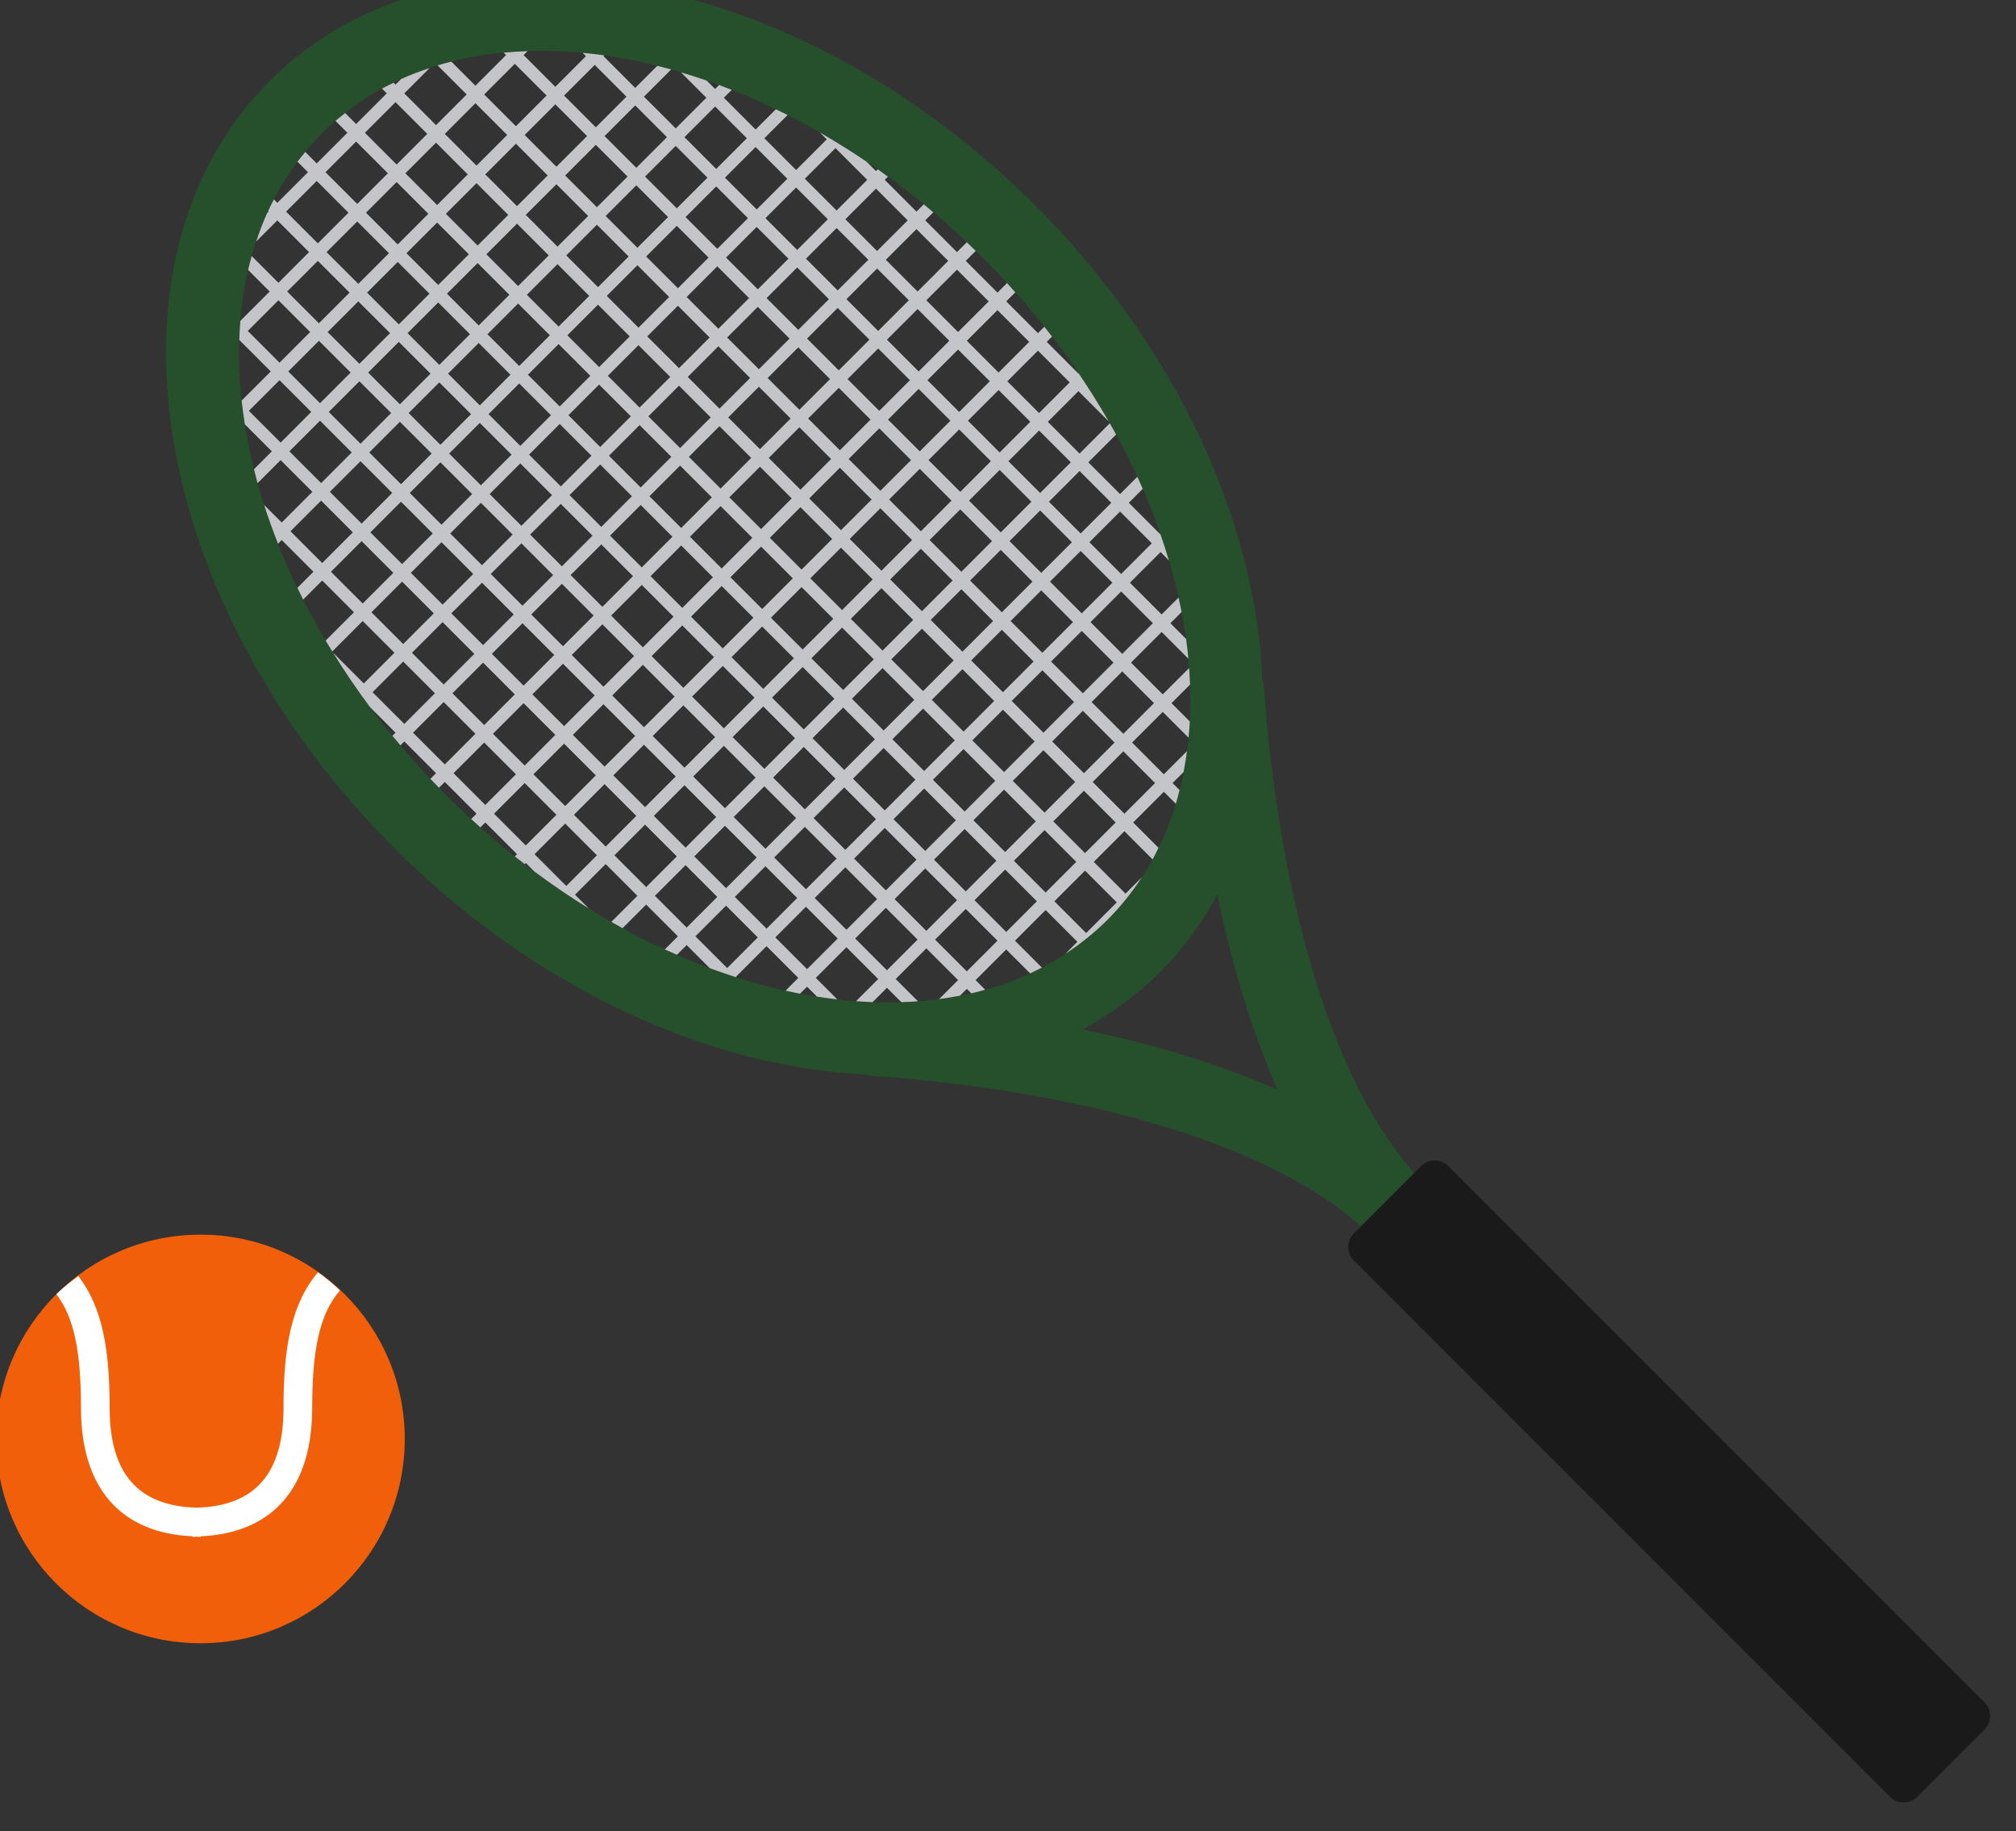
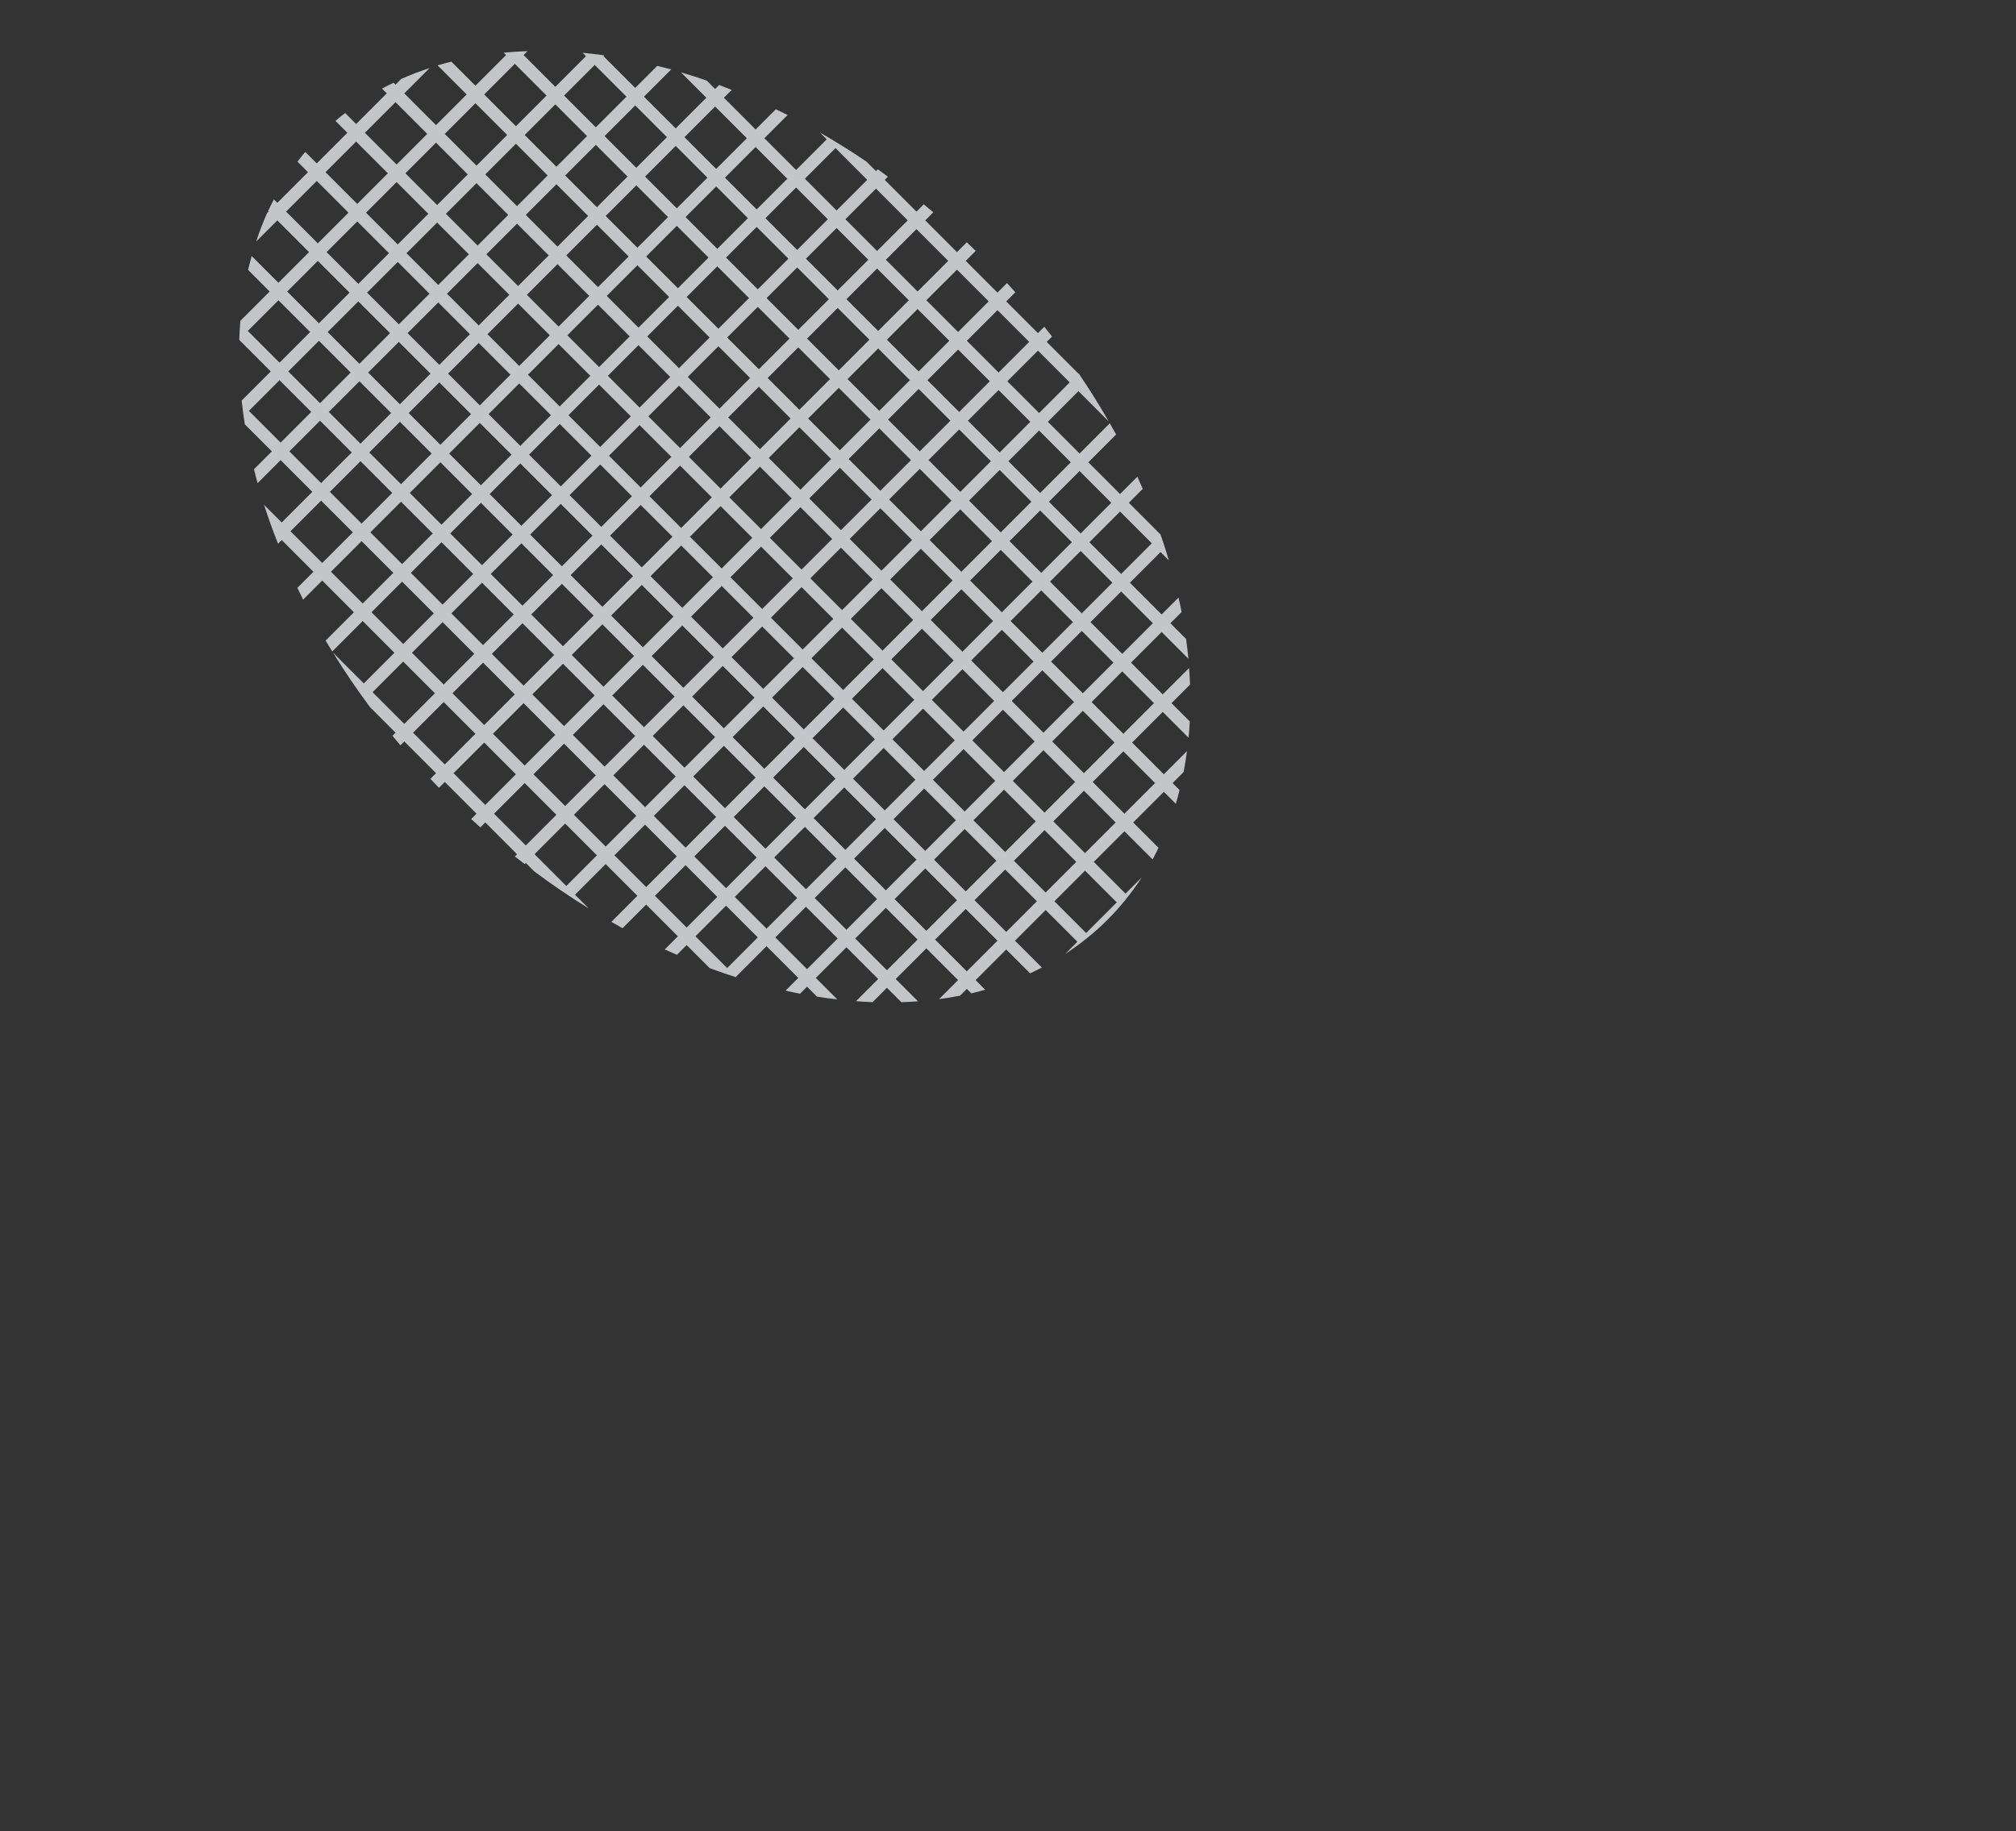
<svg xmlns="http://www.w3.org/2000/svg" width="100%" height="100%" viewBox="0 0 98 89" version="1.1" xml:space="preserve" style="fill-rule:evenodd;clip-rule:evenodd;stroke-linejoin:round;stroke-miterlimit:2;">
  <rect x="0" y="0" width="98" height="89" fill="#333333" stroke="none" />
  <g transform="matrix(1,0,0,1,-570.865,-3008.24)">
    <g transform="matrix(1,0,0,1,0,569.678)">
      <g transform="matrix(1.103,0,0,1.103,-70.955,-256.32)">
        <g transform="matrix(1.171,0,0,1.171,300.729,2383.74)">
-           <path d="M255.333,104.945C255.333,109.19 251.891,112.632 247.645,112.632C243.399,112.632 239.957,109.19 239.957,104.945C239.957,100.699 243.399,97.257 247.645,97.257C251.891,97.257 255.333,100.699 255.333,104.945Z" style="fill:rgb(242,95,10);fill-rule:nonzero;" />
-         </g>
+           </g>
        <g transform="matrix(1.171,0,0,1.171,300.729,2383.74)">
-           <path d="M252.068,98.673C251.021,99.903 250.77,101.626 250.77,103.78C250.77,106.257 249.686,107.471 247.498,107.53C245.311,107.471 244.227,106.257 244.227,103.78C244.227,101.71 243.994,100.037 243.047,98.817C242.761,99.032 242.474,99.247 242.221,99.498C242.882,100.362 243.148,101.643 243.148,103.78C243.148,106.797 244.646,108.49 247.352,108.608L247.352,108.632L247.498,108.62L247.645,108.632L247.645,108.608C250.351,108.49 251.849,106.797 251.849,103.78C251.849,101.519 252.148,100.219 252.896,99.356C252.635,99.111 252.361,98.88 252.068,98.673Z" style="fill:white;fill-rule:nonzero;" />
-         </g>
+           </g>
        <g transform="matrix(0.577,0.577,-0.577,0.577,630.262,2383.82)">
-           <path d="M90.206,91.364C90.701,89.703 90.976,87.983 90.976,86.216C90.976,84.449 90.701,82.729 90.206,81.067C93.132,82.989 96.476,84.863 99.947,86.216C96.476,87.569 93.132,89.442 90.206,91.364ZM56.962,65.708C73.511,65.708 86.974,74.907 86.974,86.216C86.974,97.525 73.511,106.724 56.962,106.724C40.414,106.724 26.95,97.525 26.95,86.216C26.95,74.907 40.414,65.708 56.962,65.708ZM83.734,101.282L83.775,101.329C86.23,99.139 98.996,88.217 109.316,88.217L130.992,88.217L130.992,84.215L109.316,84.215C98.996,84.215 86.23,73.293 83.775,71.103L83.734,71.149C77.503,65.413 67.832,61.706 56.962,61.706C38.207,61.706 22.949,72.701 22.949,86.216C22.949,99.731 38.207,110.725 56.962,110.725C67.832,110.725 77.503,107.018 83.734,101.282Z" style="fill:rgb(38,79,43);fill-rule:nonzero;" />
-         </g>
+           </g>
        <g transform="matrix(0.577,0.577,-0.577,0.577,630.262,2383.82)">
-           <path d="M151.384,88.782L151.384,83.649C151.384,83.073 150.917,82.607 150.341,82.607L109.399,82.607C108.823,82.607 108.356,83.073 108.356,83.649L108.356,88.782C108.356,89.358 108.823,89.825 109.399,89.825L150.341,89.825C150.917,89.825 151.384,89.358 151.384,88.782Z" style="fill:rgb(26,26,26);fill-rule:nonzero;" />
-         </g>
+           </g>
        <g transform="matrix(0.577,0.577,-0.577,0.577,630.262,2383.82)">
          <path d="M86.664,87.546L84.24,87.546L84.24,85.205L86.664,85.205L86.664,87.546ZM83.571,81.527L81.147,81.527L81.147,79.186L83.571,79.186L83.571,81.527ZM83.571,84.536L81.147,84.536L81.147,82.196L83.571,82.196L83.571,84.536ZM83.571,87.546L81.147,87.546L81.147,85.205L83.571,85.205L83.571,87.546ZM83.571,90.555L81.147,90.555L81.147,88.214L83.571,88.214L83.571,90.555ZM83.571,93.565L81.147,93.565L81.147,91.224L83.571,91.224L83.571,93.565ZM80.478,78.518L78.054,78.518L78.054,76.177L80.478,76.177L80.478,78.518ZM80.478,81.527L78.054,81.527L78.054,79.186L80.478,79.186L80.478,81.527ZM80.478,84.536L78.054,84.536L78.054,82.196L80.478,82.196L80.478,84.536ZM80.478,87.546L78.054,87.546L78.054,85.205L80.478,85.205L80.478,87.546ZM80.478,90.555L78.054,90.555L78.054,88.214L80.478,88.214L80.478,90.555ZM80.478,93.565L78.054,93.565L78.054,91.224L80.478,91.224L80.478,93.565ZM80.478,96.574L78.054,96.574L78.054,94.233L80.478,94.233L80.478,96.574ZM77.385,75.508L74.961,75.508L74.961,73.168L77.385,73.168L77.385,75.508ZM77.385,78.518L74.961,78.518L74.961,76.177L77.385,76.177L77.385,78.518ZM77.385,81.527L74.961,81.527L74.961,79.186L77.385,79.186L77.385,81.527ZM77.385,84.536L74.961,84.536L74.961,82.196L77.385,82.196L77.385,84.536ZM77.385,87.546L74.961,87.546L74.961,85.205L77.385,85.205L77.385,87.546ZM77.385,90.555L74.961,90.555L74.961,88.214L77.385,88.214L77.385,90.555ZM77.385,93.565L74.961,93.565L74.961,91.224L77.385,91.224L77.385,93.565ZM77.385,96.574L74.961,96.574L74.961,94.233L77.385,94.233L77.385,96.574ZM77.385,99.583L74.961,99.583L74.961,97.243L77.385,97.243L77.385,99.583ZM74.292,72.499L71.868,72.499L71.868,70.158L74.292,70.158L74.292,72.499ZM74.292,75.508L71.868,75.508L71.868,73.168L74.292,73.168L74.292,75.508ZM74.292,78.518L71.868,78.518L71.868,76.177L74.292,76.177L74.292,78.518ZM74.292,81.527L71.868,81.527L71.868,79.186L74.292,79.186L74.292,81.527ZM74.292,84.536L71.868,84.536L71.868,82.196L74.292,82.196L74.292,84.536ZM74.292,87.546L71.868,87.546L71.868,85.205L74.292,85.205L74.292,87.546ZM74.292,90.555L71.868,90.555L71.868,88.214L74.292,88.214L74.292,90.555ZM74.292,93.565L71.868,93.565L71.868,91.224L74.292,91.224L74.292,93.565ZM74.292,96.574L71.868,96.574L71.868,94.233L74.292,94.233L74.292,96.574ZM74.292,99.583L71.868,99.583L71.868,97.243L74.292,97.243L74.292,99.583ZM74.292,102.592L71.868,102.592L71.868,100.252L74.292,100.252L74.292,102.592ZM71.199,72.499L68.775,72.499L68.775,70.158L71.199,70.158L71.199,72.499ZM71.199,75.508L68.775,75.508L68.775,73.168L71.199,73.168L71.199,75.508ZM71.199,78.518L68.775,78.518L68.775,76.177L71.199,76.177L71.199,78.518ZM71.199,81.527L68.775,81.527L68.775,79.186L71.199,79.186L71.199,81.527ZM71.199,84.536L68.775,84.536L68.775,82.196L71.199,82.196L71.199,84.536ZM71.199,87.546L68.775,87.546L68.775,85.205L71.199,85.205L71.199,87.546ZM71.199,90.555L68.775,90.555L68.775,88.214L71.199,88.214L71.199,90.555ZM71.199,93.565L68.775,93.565L68.775,91.224L71.199,91.224L71.199,93.565ZM71.199,96.574L68.775,96.574L68.775,94.233L71.199,94.233L71.199,96.574ZM71.199,99.583L68.775,99.583L68.775,97.243L71.199,97.243L71.199,99.583ZM71.199,102.592L68.775,102.592L68.775,100.252L71.199,100.252L71.199,102.592ZM68.106,72.499L65.682,72.499L65.682,70.158L68.106,70.158L68.106,72.499ZM68.106,75.508L65.682,75.508L65.682,73.168L68.106,73.168L68.106,75.508ZM68.106,78.518L65.682,78.518L65.682,76.177L68.106,76.177L68.106,78.518ZM68.106,81.527L65.682,81.527L65.682,79.186L68.106,79.186L68.106,81.527ZM68.106,84.536L65.682,84.536L65.682,82.196L68.106,82.196L68.106,84.536ZM68.106,87.546L65.682,87.546L65.682,85.205L68.106,85.205L68.106,87.546ZM68.106,90.555L65.682,90.555L65.682,88.214L68.106,88.214L68.106,90.555ZM68.106,93.565L65.682,93.565L65.682,91.224L68.106,91.224L68.106,93.565ZM68.106,96.574L65.682,96.574L65.682,94.233L68.106,94.233L68.106,96.574ZM68.106,99.583L65.682,99.583L65.682,97.243L68.106,97.243L68.106,99.583ZM68.106,102.592L65.682,102.592L65.682,100.252L68.106,100.252L68.106,102.592ZM65.013,69.489L62.589,69.489L62.589,67.149L65.013,67.149L65.013,69.489ZM65.013,72.499L62.589,72.499L62.589,70.158L65.013,70.158L65.013,72.499ZM65.013,75.508L62.589,75.508L62.589,73.168L65.013,73.168L65.013,75.508ZM65.013,78.518L62.589,78.518L62.589,76.177L65.013,76.177L65.013,78.518ZM65.013,81.527L62.589,81.527L62.589,79.186L65.013,79.186L65.013,81.527ZM65.013,84.536L62.589,84.536L62.589,82.196L65.013,82.196L65.013,84.536ZM65.013,87.546L62.589,87.546L62.589,85.205L65.013,85.205L65.013,87.546ZM65.013,90.555L62.589,90.555L62.589,88.214L65.013,88.214L65.013,90.555ZM65.013,93.565L62.589,93.565L62.589,91.224L65.013,91.224L65.013,93.565ZM65.013,96.574L62.589,96.574L62.589,94.233L65.013,94.233L65.013,96.574ZM65.013,99.583L62.589,99.583L62.589,97.243L65.013,97.243L65.013,99.583ZM65.013,102.592L62.589,102.592L62.589,100.252L65.013,100.252L65.013,102.592ZM65.013,105.602L62.589,105.602L62.589,103.261L65.013,103.261L65.013,105.602ZM61.92,69.489L59.496,69.489L59.496,67.149L61.92,67.149L61.92,69.489ZM61.92,72.499L59.496,72.499L59.496,70.158L61.92,70.158L61.92,72.499ZM61.92,75.508L59.496,75.508L59.496,73.168L61.92,73.168L61.92,75.508ZM61.92,78.518L59.496,78.518L59.496,76.177L61.92,76.177L61.92,78.518ZM61.92,81.527L59.496,81.527L59.496,79.186L61.92,79.186L61.92,81.527ZM61.92,84.536L59.496,84.536L59.496,82.196L61.92,82.196L61.92,84.536ZM61.92,87.546L59.496,87.546L59.496,85.205L61.92,85.205L61.92,87.546ZM61.92,90.555L59.496,90.555L59.496,88.214L61.92,88.214L61.92,90.555ZM61.92,93.565L59.496,93.565L59.496,91.224L61.92,91.224L61.92,93.565ZM61.92,96.574L59.496,96.574L59.496,94.233L61.92,94.233L61.92,96.574ZM61.92,99.583L59.496,99.583L59.496,97.243L61.92,97.243L61.92,99.583ZM61.92,102.592L59.496,102.592L59.496,100.252L61.92,100.252L61.92,102.592ZM61.92,105.602L59.496,105.602L59.496,103.261L61.92,103.261L61.92,105.602ZM58.827,69.489L56.403,69.489L56.403,67.149L58.827,67.149L58.827,69.489ZM58.827,72.499L56.403,72.499L56.403,70.158L58.827,70.158L58.827,72.499ZM58.827,75.508L56.403,75.508L56.403,73.168L58.827,73.168L58.827,75.508ZM58.827,78.518L56.403,78.518L56.403,76.177L58.827,76.177L58.827,78.518ZM58.827,81.527L56.403,81.527L56.403,79.186L58.827,79.186L58.827,81.527ZM58.827,84.536L56.403,84.536L56.403,82.196L58.827,82.196L58.827,84.536ZM58.827,87.546L56.403,87.546L56.403,85.205L58.827,85.205L58.827,87.546ZM58.827,90.555L56.403,90.555L56.403,88.214L58.827,88.214L58.827,90.555ZM58.827,93.565L56.403,93.565L56.403,91.224L58.827,91.224L58.827,93.565ZM58.827,96.574L56.403,96.574L56.403,94.233L58.827,94.233L58.827,96.574ZM58.827,99.583L56.403,99.583L56.403,97.243L58.827,97.243L58.827,99.583ZM58.827,102.592L56.403,102.592L56.403,100.252L58.827,100.252L58.827,102.592ZM58.827,105.602L56.403,105.602L56.403,103.261L58.827,103.261L58.827,105.602ZM55.734,69.489L53.31,69.489L53.31,67.149L55.734,67.149L55.734,69.489ZM55.734,72.499L53.31,72.499L53.31,70.158L55.734,70.158L55.734,72.499ZM55.734,75.508L53.31,75.508L53.31,73.168L55.734,73.168L55.734,75.508ZM55.734,78.518L53.31,78.518L53.31,76.177L55.734,76.177L55.734,78.518ZM55.734,81.527L53.31,81.527L53.31,79.186L55.734,79.186L55.734,81.527ZM55.734,84.536L53.31,84.536L53.31,82.196L55.734,82.196L55.734,84.536ZM55.734,87.546L53.31,87.546L53.31,85.205L55.734,85.205L55.734,87.546ZM55.734,90.555L53.31,90.555L53.31,88.214L55.734,88.214L55.734,90.555ZM55.734,93.565L53.31,93.565L53.31,91.224L55.734,91.224L55.734,93.565ZM55.734,96.574L53.31,96.574L53.31,94.233L55.734,94.233L55.734,96.574ZM55.734,99.583L53.31,99.583L53.31,97.243L55.734,97.243L55.734,99.583ZM55.734,102.592L53.31,102.592L53.31,100.252L55.734,100.252L55.734,102.592ZM55.734,105.602L53.31,105.602L53.31,103.261L55.734,103.261L55.734,105.602ZM52.641,69.489L50.217,69.489L50.217,67.149L52.641,67.149L52.641,69.489ZM52.641,72.499L50.217,72.499L50.217,70.158L52.641,70.158L52.641,72.499ZM52.641,75.508L50.217,75.508L50.217,73.168L52.641,73.168L52.641,75.508ZM52.641,78.518L50.217,78.518L50.217,76.177L52.641,76.177L52.641,78.518ZM52.641,81.527L50.217,81.527L50.217,79.186L52.641,79.186L52.641,81.527ZM52.641,84.536L50.217,84.536L50.217,82.196L52.641,82.196L52.641,84.536ZM52.641,87.546L50.217,87.546L50.217,85.205L52.641,85.205L52.641,87.546ZM52.641,90.555L50.217,90.555L50.217,88.214L52.641,88.214L52.641,90.555ZM52.641,93.565L50.217,93.565L50.217,91.224L52.641,91.224L52.641,93.565ZM52.641,96.574L50.217,96.574L50.217,94.233L52.641,94.233L52.641,96.574ZM52.641,99.583L50.217,99.583L50.217,97.243L52.641,97.243L52.641,99.583ZM52.641,102.592L50.217,102.592L50.217,100.252L52.641,100.252L52.641,102.592ZM52.641,105.602L50.217,105.602L50.217,103.261L52.641,103.261L52.641,105.602ZM49.548,69.489L47.124,69.489L47.124,67.149L49.548,67.149L49.548,69.489ZM49.548,72.499L47.124,72.499L47.124,70.158L49.548,70.158L49.548,72.499ZM49.548,75.508L47.124,75.508L47.124,73.168L49.548,73.168L49.548,75.508ZM49.548,78.518L47.124,78.518L47.124,76.177L49.548,76.177L49.548,78.518ZM49.548,81.527L47.124,81.527L47.124,79.186L49.548,79.186L49.548,81.527ZM49.548,84.536L47.124,84.536L47.124,82.196L49.548,82.196L49.548,84.536ZM49.548,87.546L47.124,87.546L47.124,85.205L49.548,85.205L49.548,87.546ZM49.548,90.555L47.124,90.555L47.124,88.214L49.548,88.214L49.548,90.555ZM49.548,93.565L47.124,93.565L47.124,91.224L49.548,91.224L49.548,93.565ZM49.548,96.574L47.124,96.574L47.124,94.233L49.548,94.233L49.548,96.574ZM49.548,99.583L47.124,99.583L47.124,97.243L49.548,97.243L49.548,99.583ZM49.548,102.592L47.124,102.592L47.124,100.252L49.548,100.252L49.548,102.592ZM46.455,72.499L44.031,72.499L44.031,70.158L46.455,70.158L46.455,72.499ZM46.455,75.508L44.031,75.508L44.031,73.168L46.455,73.168L46.455,75.508ZM46.455,78.518L44.031,78.518L44.031,76.177L46.455,76.177L46.455,78.518ZM46.455,81.527L44.031,81.527L44.031,79.186L46.455,79.186L46.455,81.527ZM46.455,84.536L44.031,84.536L44.031,82.196L46.455,82.196L46.455,84.536ZM46.455,87.546L44.031,87.546L44.031,85.205L46.455,85.205L46.455,87.546ZM46.455,90.555L44.031,90.555L44.031,88.214L46.455,88.214L46.455,90.555ZM46.455,93.565L44.031,93.565L44.031,91.224L46.455,91.224L46.455,93.565ZM46.455,96.574L44.031,96.574L44.031,94.233L46.455,94.233L46.455,96.574ZM46.455,99.583L44.031,99.583L44.031,97.243L46.455,97.243L46.455,99.583ZM46.455,102.592L44.031,102.592L44.031,100.252L46.455,100.252L46.455,102.592ZM43.362,72.499L40.938,72.499L40.938,70.158L43.362,70.158L43.362,72.499ZM43.362,75.508L40.938,75.508L40.938,73.168L43.362,73.168L43.362,75.508ZM43.362,78.518L40.938,78.518L40.938,76.177L43.362,76.177L43.362,78.518ZM43.362,81.527L40.938,81.527L40.938,79.186L43.362,79.186L43.362,81.527ZM43.362,84.536L40.938,84.536L40.938,82.196L43.362,82.196L43.362,84.536ZM43.362,87.546L40.938,87.546L40.938,85.205L43.362,85.205L43.362,87.546ZM43.362,90.555L40.938,90.555L40.938,88.214L43.362,88.214L43.362,90.555ZM43.362,93.565L40.938,93.565L40.938,91.224L43.362,91.224L43.362,93.565ZM43.362,96.574L40.938,96.574L40.938,94.233L43.362,94.233L43.362,96.574ZM43.362,99.583L40.938,99.583L40.938,97.243L43.362,97.243L43.362,99.583ZM43.362,102.592L40.938,102.592L40.938,100.252L43.362,100.252L43.362,102.592ZM40.269,75.508L37.845,75.508L37.845,73.168L40.269,73.168L40.269,75.508ZM40.269,78.518L37.845,78.518L37.845,76.177L40.269,76.177L40.269,78.518ZM40.269,81.527L37.845,81.527L37.845,79.186L40.269,79.186L40.269,81.527ZM40.269,84.536L37.845,84.536L37.845,82.196L40.269,82.196L40.269,84.536ZM40.269,87.546L37.845,87.546L37.845,85.205L40.269,85.205L40.269,87.546ZM40.269,90.555L37.845,90.555L37.845,88.214L40.269,88.214L40.269,90.555ZM40.269,93.565L37.845,93.565L37.845,91.224L40.269,91.224L40.269,93.565ZM40.269,96.574L37.845,96.574L37.845,94.233L40.269,94.233L40.269,96.574ZM40.269,99.583L37.845,99.583L37.845,97.243L40.269,97.243L40.269,99.583ZM37.176,75.508L34.752,75.508L34.752,73.168L37.176,73.168L37.176,75.508ZM37.176,78.518L34.752,78.518L34.752,76.177L37.176,76.177L37.176,78.518ZM37.176,81.527L34.752,81.527L34.752,79.186L37.176,79.186L37.176,81.527ZM37.176,84.536L34.752,84.536L34.752,82.196L37.176,82.196L37.176,84.536ZM37.176,87.546L34.752,87.546L34.752,85.205L37.176,85.205L37.176,87.546ZM37.176,90.555L34.752,90.555L34.752,88.214L37.176,88.214L37.176,90.555ZM37.176,93.565L34.752,93.565L34.752,91.224L37.176,91.224L37.176,93.565ZM37.176,96.574L34.752,96.574L34.752,94.233L37.176,94.233L37.176,96.574ZM37.176,99.583L34.752,99.583L34.752,97.243L37.176,97.243L37.176,99.583ZM34.083,78.518L31.659,78.518L31.659,76.177L34.083,76.177L34.083,78.518ZM34.083,81.527L31.659,81.527L31.659,79.186L34.083,79.186L34.083,81.527ZM34.083,84.536L31.659,84.536L31.659,82.196L34.083,82.196L34.083,84.536ZM34.083,87.546L31.659,87.546L31.659,85.205L34.083,85.205L34.083,87.546ZM34.083,90.555L31.659,90.555L31.659,88.214L34.083,88.214L34.083,90.555ZM34.083,93.565L31.659,93.565L31.659,91.224L34.083,91.224L34.083,93.565ZM34.083,96.574L31.659,96.574L31.659,94.233L34.083,94.233L34.083,96.574ZM30.99,84.536L28.566,84.536L28.566,82.196L30.99,82.196L30.99,84.536ZM30.99,87.546L28.566,87.546L28.566,85.205L30.99,85.205L30.99,87.546ZM30.99,90.555L28.566,90.555L28.566,88.214L30.99,88.214L30.99,90.555ZM86.664,84.536L84.24,84.536L84.24,82.196L86.392,82.196C86.326,81.971 86.25,81.749 86.173,81.527L84.24,81.527L84.24,79.186L85.157,79.186C85.037,78.961 84.904,78.739 84.772,78.518L84.24,78.518L84.24,77.679C84.028,77.364 83.805,77.053 83.571,76.747L83.571,78.518L81.147,78.518L81.147,76.177L83.118,76.177C82.932,75.952 82.744,75.728 82.547,75.508L81.147,75.508L81.147,74.09C80.93,73.889 80.705,73.692 80.478,73.496L80.478,75.508L78.054,75.508L78.054,73.168L80.099,73.168C79.824,72.94 79.54,72.718 79.251,72.499L78.054,72.499L78.054,71.643C77.835,71.495 77.61,71.35 77.385,71.207L77.385,72.499L74.961,72.499L74.961,70.158L75.598,70.158C75.172,69.927 74.736,69.703 74.292,69.488L74.292,69.489L71.868,69.489L71.868,68.427C71.645,68.34 71.425,68.25 71.199,68.167L71.199,69.489L68.775,69.489L68.775,67.366C68.554,67.301 68.329,67.241 68.106,67.18L68.106,69.489L65.682,69.489L65.682,67.149L67.992,67.149C67.022,66.886 66.029,66.657 65.013,66.463L65.013,66.48L62.589,66.48L62.589,66.074C62.367,66.045 62.144,66.018 61.92,65.993L61.92,66.48L59.496,66.48L59.496,65.786C59.273,65.773 59.051,65.761 58.827,65.751L58.827,66.48L56.403,66.48L56.403,65.718C56.179,65.72 55.956,65.723 55.734,65.729L55.734,66.48L53.31,66.48L53.31,65.865C53.086,65.884 52.863,65.901 52.641,65.923L52.641,66.48L50.217,66.48L50.217,66.237C49.994,66.272 49.769,66.304 49.548,66.342L49.548,66.48L48.826,66.48C47.84,66.67 46.875,66.893 45.933,67.149L46.455,67.149L46.455,69.489L44.031,69.489L44.031,67.712C43.805,67.786 43.584,67.866 43.362,67.944L43.362,69.489L40.938,69.489L40.938,68.889C40.714,68.986 40.489,69.081 40.269,69.182L40.269,69.489L39.629,69.489C39.186,69.704 38.752,69.927 38.326,70.158L40.269,70.158L40.269,72.499L37.845,72.499L37.845,70.419C37.618,70.548 37.397,70.682 37.176,70.815L37.176,72.499L34.752,72.499L34.752,72.437C34.435,72.676 34.126,72.919 33.825,73.168L34.083,73.168L34.083,75.508L31.659,75.508L31.659,75.209C31.362,75.526 31.078,75.848 30.806,76.177L30.99,76.177L30.99,78.518L29.152,78.518C29.02,78.739 28.888,78.961 28.767,79.186L30.99,79.186L30.99,81.527L28.566,81.527L28.566,79.592C28.318,80.086 28.089,80.586 27.897,81.096L27.897,81.527L27.751,81.527C27.675,81.749 27.599,81.971 27.533,82.196L27.897,82.196L27.897,84.536L27.059,84.536C27.033,84.759 27.004,84.981 26.988,85.205L27.897,85.205L27.897,87.546L27.02,87.546C27.041,87.769 27.063,87.993 27.095,88.214L27.897,88.214L27.897,90.555L27.633,90.555C27.704,90.779 27.777,91.003 27.859,91.224L27.897,91.224L27.897,91.335C28.089,91.846 28.318,92.345 28.566,92.84L28.566,91.224L30.99,91.224L30.99,93.565L28.95,93.565C29.077,93.789 29.203,94.013 29.34,94.233L30.99,94.233L30.99,96.473C31.211,96.733 31.44,96.99 31.678,97.243L34.083,97.243L34.083,99.467C34.416,99.735 34.758,99.996 35.111,100.252L37.176,100.252L37.176,101.616C37.397,101.749 37.618,101.884 37.845,102.012L37.845,100.252L40.269,100.252L40.269,102.592L38.921,102.592C39.572,102.928 40.247,103.243 40.938,103.543L40.938,103.261L43.362,103.261L43.362,104.488C43.584,104.565 43.805,104.645 44.031,104.719L44.031,103.261L46.455,103.261L46.455,105.424C46.676,105.48 46.9,105.533 47.124,105.586L47.124,103.261L49.548,103.261L49.548,105.602L47.192,105.602C48.331,105.871 49.5,106.096 50.696,106.27L52.641,106.27L52.641,106.508C52.863,106.53 53.086,106.548 53.31,106.566L53.31,106.27L55.734,106.27L55.734,106.702C55.956,106.708 56.179,106.711 56.403,106.714L56.403,106.27L58.827,106.27L58.827,106.68C59.051,106.671 59.273,106.658 59.496,106.645L59.496,106.27L61.92,106.27L61.92,106.439C62.144,106.413 62.367,106.386 62.589,106.357L62.589,106.27L63.228,106.27C64.425,106.096 65.593,105.871 66.733,105.602L65.682,105.602L65.682,103.261L68.106,103.261L68.106,105.252C68.329,105.19 68.554,105.13 68.775,105.066L68.775,103.261L71.199,103.261L71.199,104.265C71.425,104.181 71.645,104.091 71.868,104.004L71.868,103.261L73.629,103.261C74.097,103.047 74.555,102.824 75.004,102.592L74.961,102.592L74.961,100.252L77.385,100.252L77.385,101.224C77.61,101.081 77.835,100.937 78.054,100.789L78.054,100.252L78.814,100.252C79.115,100.033 79.408,99.811 79.694,99.583L78.054,99.583L78.054,97.243L80.478,97.243L80.478,98.936C80.705,98.74 80.93,98.543 81.147,98.342L81.147,97.243L82.247,97.243C82.453,97.023 82.655,96.8 82.849,96.574L81.147,96.574L81.147,94.233L83.571,94.233L83.571,95.685C83.805,95.378 84.028,95.068 84.24,94.753L84.24,94.233L84.584,94.233C84.721,94.013 84.848,93.789 84.974,93.565L84.24,93.565L84.24,91.224L86.065,91.224C86.147,91.003 86.221,90.779 86.292,90.555L84.24,90.555L84.24,88.214L86.664,88.214L86.664,89.14C86.864,88.185 86.974,87.209 86.974,86.216C86.974,85.223 86.864,84.247 86.664,83.291L86.664,84.536Z" style="fill:rgb(195,197,200);fill-rule:nonzero;" />
        </g>
      </g>
    </g>
  </g>
</svg>